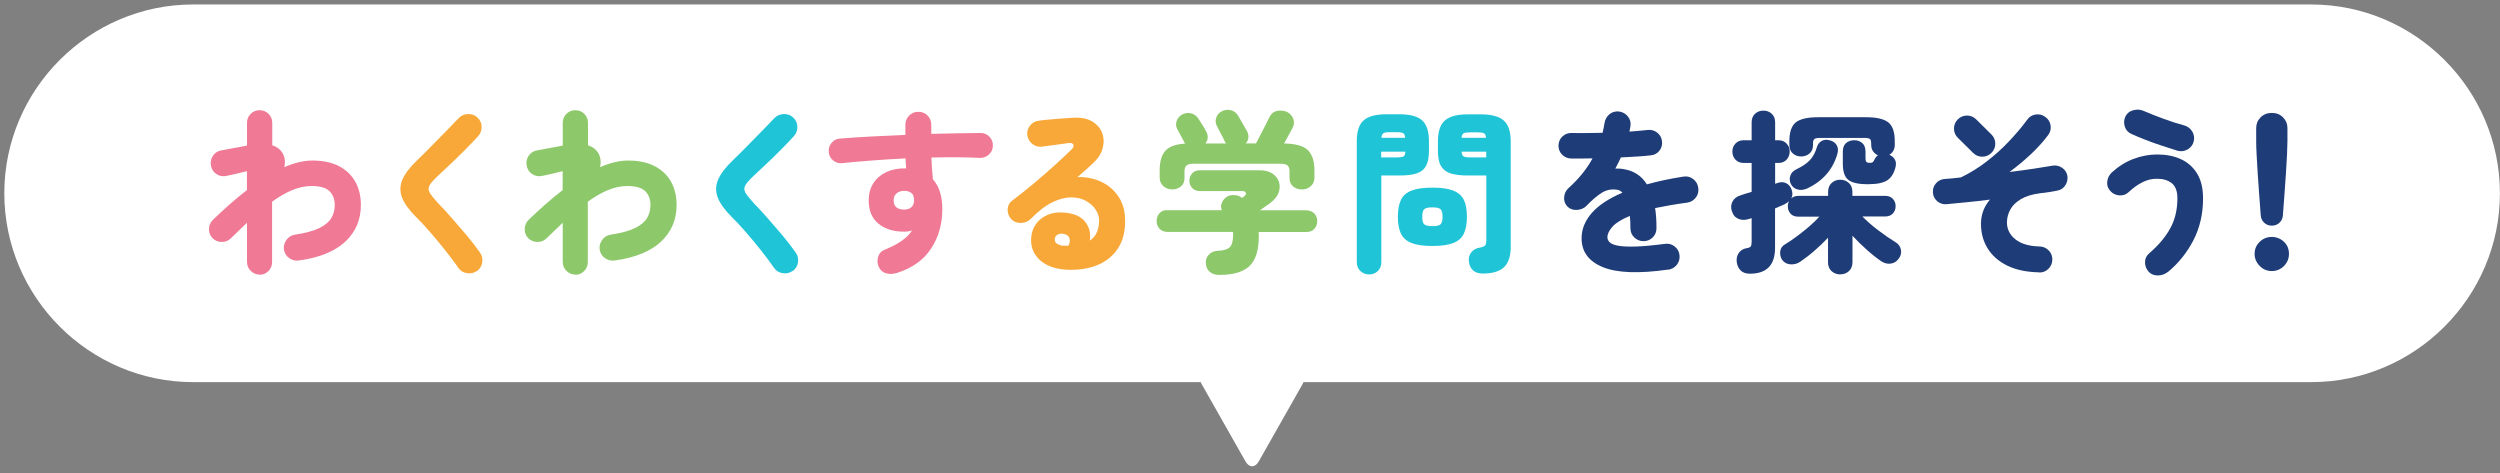
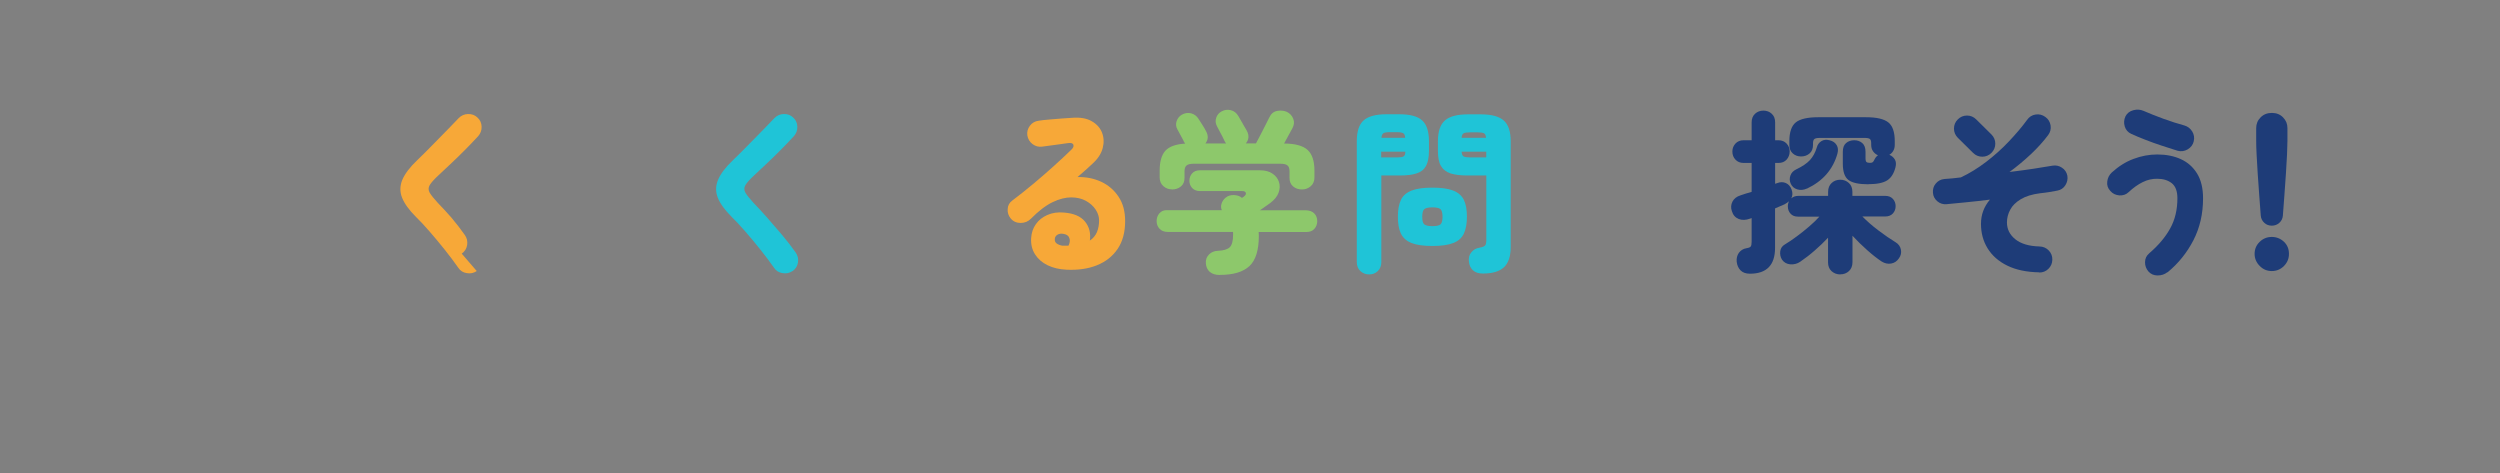
<svg xmlns="http://www.w3.org/2000/svg" id="b" width="312.85" height="59.22" viewBox="0 0 312.85 59.22">
  <rect x="0" y="0" width="312.85" height="59.22" fill="#808080" stroke="none" />
  <defs>
    <style>.c{fill:#fff;}.d{fill:#f7a838;}.e{fill:#f07995;}.f{fill:#1e3c78;}.g{fill:#8dc86b;}.h{fill:#1fc4d7;}</style>
  </defs>
-   <path class="c" d="M289.22,.56H24.17C11.17,.56,.54,11.19,.54,24.19s10.64,23.63,23.63,23.63h126.1c.03,.06,.04,.14,.08,.2l5.51,9.72c.46,.81,1.21,.81,1.66,0l5.51-9.72c.03-.06,.05-.14,.08-.2h126.1c13,0,23.63-10.64,23.63-23.63S302.22,.56,289.22,.56Z" />
  <g>
-     <path class="e" d="M32.49,34.36c-.44,0-.81-.16-1.12-.47s-.46-.69-.46-1.13v-4.89c-.66,.62-1.32,1.26-2,1.93-.32,.32-.71,.48-1.16,.48s-.84-.16-1.16-.48c-.31-.32-.45-.71-.44-1.15s.18-.83,.5-1.15c.67-.64,1.36-1.28,2.07-1.91s1.44-1.23,2.18-1.8v-2.37c-.22,.04-.5,.11-.84,.2s-.68,.17-1,.24c-.32,.07-.56,.12-.72,.15-.44,.1-.85,.03-1.23-.21-.38-.24-.61-.58-.7-1.02-.1-.45-.03-.87,.21-1.25,.24-.38,.58-.61,1.02-.7l3.27-.61v-2.85c0-.44,.15-.81,.46-1.12,.31-.31,.68-.46,1.12-.46s.81,.15,1.12,.46,.46,.68,.46,1.12v2.81c.56,.18,.98,.49,1.27,.94,.31,.53,.39,1.13,.24,1.8,.6-.26,1.2-.47,1.79-.61,.59-.15,1.17-.22,1.74-.22,1.29,0,2.38,.23,3.28,.69,.9,.46,1.59,1.11,2.06,1.94s.71,1.81,.71,2.94c0,1.84-.66,3.37-1.96,4.59-1.31,1.21-3.24,2-5.8,2.35-.44,.06-.84-.04-1.21-.3-.37-.26-.58-.61-.66-1.06-.06-.44,.04-.84,.31-1.21,.26-.37,.61-.58,1.05-.66,1.35-.2,2.38-.49,3.09-.84,.72-.36,1.21-.78,1.49-1.26s.42-1.02,.42-1.6c0-.73-.22-1.31-.65-1.74s-1.18-.65-2.25-.65c-.82,0-1.64,.18-2.47,.53-.83,.35-1.65,.83-2.47,1.43v7.55c0,.44-.15,.82-.46,1.13-.31,.31-.68,.47-1.12,.47Z" />
-     <path class="d" d="M59.66,33.92c-.37,.25-.78,.34-1.24,.26-.46-.07-.82-.29-1.06-.66-.51-.73-1.09-1.5-1.72-2.29-.64-.8-1.27-1.56-1.9-2.28-.63-.72-1.19-1.33-1.69-1.81-.86-.86-1.44-1.66-1.73-2.39-.29-.73-.29-1.47,.02-2.23,.31-.75,.93-1.58,1.87-2.47,.29-.28,.65-.63,1.08-1.06,.42-.43,.89-.9,1.38-1.4,.5-.5,.98-1,1.46-1.49,.47-.49,.9-.93,1.28-1.33,.32-.32,.71-.49,1.17-.5s.85,.13,1.17,.44c.34,.31,.51,.69,.52,1.15s-.14,.86-.45,1.2c-.51,.56-1.08,1.14-1.69,1.76s-1.21,1.19-1.78,1.73c-.57,.54-1.05,1-1.45,1.36-.57,.53-.95,.95-1.13,1.26s-.18,.63,0,.94,.52,.74,1.02,1.28c.5,.51,1.06,1.12,1.68,1.82s1.25,1.43,1.89,2.19c.64,.76,1.2,1.49,1.7,2.2,.26,.37,.36,.78,.29,1.24-.07,.46-.3,.82-.68,1.09Z" />
-     <path class="g" d="M72,34.36c-.44,0-.81-.16-1.12-.47s-.46-.69-.46-1.13v-4.89c-.66,.62-1.32,1.26-2,1.93-.32,.32-.71,.48-1.16,.48s-.84-.16-1.16-.48c-.31-.32-.45-.71-.44-1.15s.18-.83,.5-1.15c.67-.64,1.36-1.28,2.07-1.91s1.44-1.23,2.18-1.8v-2.37c-.22,.04-.5,.11-.84,.2s-.68,.17-1,.24c-.32,.07-.56,.12-.72,.15-.44,.1-.85,.03-1.23-.21-.38-.24-.61-.58-.7-1.02-.1-.45-.03-.87,.21-1.25,.24-.38,.58-.61,1.02-.7l3.27-.61v-2.85c0-.44,.15-.81,.46-1.12,.31-.31,.68-.46,1.12-.46s.81,.15,1.12,.46,.46,.68,.46,1.12v2.81c.56,.18,.98,.49,1.27,.94,.31,.53,.39,1.13,.24,1.8,.6-.26,1.2-.47,1.79-.61,.59-.15,1.17-.22,1.74-.22,1.29,0,2.38,.23,3.28,.69,.9,.46,1.59,1.11,2.06,1.94s.71,1.81,.71,2.94c0,1.84-.66,3.37-1.96,4.59-1.31,1.21-3.24,2-5.8,2.35-.44,.06-.84-.04-1.21-.3-.37-.26-.58-.61-.66-1.06-.06-.44,.04-.84,.31-1.21,.26-.37,.61-.58,1.05-.66,1.35-.2,2.38-.49,3.09-.84,.72-.36,1.21-.78,1.49-1.26s.42-1.02,.42-1.6c0-.73-.22-1.31-.65-1.74s-1.18-.65-2.25-.65c-.82,0-1.64,.18-2.47,.53-.83,.35-1.65,.83-2.47,1.43v7.55c0,.44-.15,.82-.46,1.13-.31,.31-.68,.47-1.12,.47Z" />
+     <path class="d" d="M59.66,33.92c-.37,.25-.78,.34-1.24,.26-.46-.07-.82-.29-1.06-.66-.51-.73-1.09-1.5-1.72-2.29-.64-.8-1.27-1.56-1.9-2.28-.63-.72-1.19-1.33-1.69-1.81-.86-.86-1.44-1.66-1.73-2.39-.29-.73-.29-1.47,.02-2.23,.31-.75,.93-1.58,1.87-2.47,.29-.28,.65-.63,1.08-1.06,.42-.43,.89-.9,1.38-1.4,.5-.5,.98-1,1.46-1.49,.47-.49,.9-.93,1.28-1.33,.32-.32,.71-.49,1.17-.5s.85,.13,1.17,.44c.34,.31,.51,.69,.52,1.15s-.14,.86-.45,1.2c-.51,.56-1.08,1.14-1.69,1.76s-1.21,1.19-1.78,1.73c-.57,.54-1.05,1-1.45,1.36-.57,.53-.95,.95-1.13,1.26s-.18,.63,0,.94,.52,.74,1.02,1.28c.5,.51,1.06,1.12,1.68,1.82c.64,.76,1.2,1.49,1.7,2.2,.26,.37,.36,.78,.29,1.24-.07,.46-.3,.82-.68,1.09Z" />
    <path class="h" d="M99.17,33.92c-.37,.25-.78,.34-1.24,.26-.46-.07-.82-.29-1.06-.66-.51-.73-1.09-1.5-1.72-2.29-.64-.8-1.27-1.56-1.9-2.28-.63-.72-1.19-1.33-1.69-1.81-.86-.86-1.44-1.66-1.73-2.39-.29-.73-.29-1.47,.02-2.23,.31-.75,.93-1.58,1.87-2.47,.29-.28,.65-.63,1.08-1.06,.42-.43,.89-.9,1.38-1.4,.5-.5,.98-1,1.46-1.49,.47-.49,.9-.93,1.28-1.33,.32-.32,.71-.49,1.17-.5s.85,.13,1.17,.44c.34,.31,.51,.69,.52,1.15s-.14,.86-.45,1.2c-.51,.56-1.08,1.14-1.69,1.76s-1.21,1.19-1.78,1.73c-.57,.54-1.05,1-1.45,1.36-.57,.53-.95,.95-1.13,1.26s-.18,.63,0,.94,.52,.74,1.02,1.28c.5,.51,1.06,1.12,1.68,1.82s1.25,1.43,1.89,2.19c.64,.76,1.2,1.49,1.7,2.2,.26,.37,.36,.78,.29,1.24-.07,.46-.3,.82-.68,1.09Z" />
-     <path class="e" d="M112.18,34.17c-.42,.13-.84,.15-1.26,.04s-.73-.36-.93-.77c-.2-.39-.24-.82-.11-1.27s.41-.76,.83-.92c1.71-.69,2.85-1.49,3.42-2.41-.31,.1-.64,.15-.99,.15-1.32,0-2.39-.33-3.2-.99-.82-.66-1.23-1.63-1.23-2.92,0-.85,.2-1.57,.59-2.17,.39-.6,.94-1.06,1.62-1.38,.69-.32,1.46-.47,2.33-.46h.15c-.01-.21-.03-.41-.05-.6-.02-.2-.03-.41-.03-.65-1.42,.07-2.81,.16-4.16,.26-1.35,.1-2.59,.21-3.72,.33-.42,.06-.81-.04-1.15-.31-.34-.26-.54-.62-.58-1.05s.07-.83,.34-1.16c.27-.34,.63-.52,1.06-.55,1.23-.1,2.55-.19,3.95-.26,1.4-.07,2.82-.14,4.24-.2v-1.27c0-.45,.16-.84,.47-1.15s.7-.47,1.15-.47,.86,.16,1.16,.47,.46,.7,.46,1.15v1.14c1.11-.03,2.19-.05,3.24-.07,1.05-.01,2.02-.03,2.93-.04,.44,0,.81,.16,1.11,.47s.44,.69,.43,1.13c-.01,.44-.18,.8-.5,1.1-.32,.29-.7,.43-1.12,.42-.88-.04-1.83-.07-2.86-.08-1.03,0-2.1,0-3.21,.03,.01,.47,.04,.93,.07,1.39s.07,.9,.11,1.33c.79,.88,1.18,2.13,1.18,3.75,0,1.87-.47,3.52-1.42,4.95-.94,1.43-2.38,2.44-4.31,3.04Zm.94-7.94c.41,0,.72-.1,.94-.31,.22-.2,.33-.49,.33-.86,0-.19-.04-.42-.13-.68-.25-.34-.61-.5-1.1-.5-.38,0-.7,.1-.95,.31-.26,.21-.38,.5-.38,.88,0,.41,.12,.71,.36,.89s.55,.27,.93,.27Z" />
    <path class="d" d="M133.47,33.75c-.91-.04-1.7-.23-2.38-.56-.68-.33-1.2-.79-1.57-1.37-.37-.58-.53-1.26-.48-2.04,.04-.66,.24-1.24,.59-1.73,.35-.5,.83-.88,1.44-1.15,.61-.27,1.3-.37,2.07-.3,1.21,.09,2.09,.46,2.63,1.12,.54,.66,.75,1.46,.61,2.39,.41-.28,.71-.63,.89-1.06s.27-.93,.27-1.48c0-.45-.14-.9-.43-1.34-.29-.44-.69-.8-1.21-1.09-.52-.29-1.13-.43-1.84-.44-.71,0-1.49,.19-2.34,.6-.85,.41-1.75,1.1-2.7,2.06-.34,.35-.76,.53-1.28,.54-.52,0-.94-.18-1.26-.56-.28-.34-.41-.73-.38-1.17,.02-.45,.21-.8,.56-1.06,.88-.66,1.77-1.37,2.68-2.13s1.77-1.51,2.59-2.25c.82-.74,1.54-1.41,2.15-2.01,.23-.22,.31-.42,.24-.61s-.3-.26-.68-.2c-.51,.07-1.04,.15-1.58,.22-.54,.07-1.09,.15-1.65,.22-.44,.06-.84-.05-1.2-.32s-.57-.63-.65-1.09c-.06-.44,.05-.84,.32-1.2s.63-.57,1.09-.63c.37-.06,.81-.11,1.33-.15s1.04-.09,1.57-.13c.53-.04,.97-.07,1.34-.09,.98-.07,1.79,.07,2.41,.43,.63,.36,1.06,.84,1.29,1.44,.23,.6,.26,1.24,.08,1.93-.18,.69-.6,1.33-1.26,1.93-.19,.19-.45,.43-.78,.72-.33,.29-.7,.62-1.11,.97,1.07-.03,2.05,.17,2.95,.58,.9,.42,1.63,1.04,2.18,1.87,.56,.83,.83,1.85,.83,3.06,0,1.39-.31,2.55-.94,3.48-.63,.93-1.5,1.61-2.6,2.05-1.1,.44-2.37,.62-3.81,.55Zm-.57-3.01c.19,.01,.46,.01,.81,0,.18-.35,.21-.67,.11-.95-.1-.29-.34-.46-.72-.52-.29-.06-.54-.03-.75,.09-.21,.12-.32,.29-.35,.5-.03,.26,.04,.46,.21,.59,.17,.13,.4,.23,.69,.29Z" />
    <path class="g" d="M152.65,34.41c-.54,0-.96-.13-1.26-.39-.3-.26-.46-.62-.49-1.08-.03-.44,.1-.8,.4-1.1,.29-.29,.68-.45,1.16-.46,.69-.03,1.17-.18,1.44-.45,.27-.27,.41-.79,.41-1.55v-.18c0-.06,0-.12-.02-.18h-8.19c-.41,0-.74-.13-.99-.39-.25-.26-.37-.58-.37-.97s.12-.7,.35-.97c.23-.26,.53-.39,.88-.39h6.93c-.12-.26-.13-.54-.03-.83,.09-.29,.26-.53,.49-.72,.29-.25,.65-.36,1.06-.34,.42,.02,.74,.13,.98,.34v.02c.07-.04,.13-.08,.18-.11s.07-.05,.09-.07c.21-.16,.28-.31,.23-.46-.05-.15-.2-.22-.45-.22h-5.29c-.41,0-.73-.13-.97-.38-.23-.26-.35-.56-.35-.91s.12-.68,.35-.93c.23-.26,.56-.38,.97-.38h7.51c.63,0,1.15,.13,1.56,.41,.41,.27,.68,.62,.82,1.05,.14,.43,.12,.88-.05,1.35-.17,.47-.53,.9-1.05,1.29-.22,.16-.44,.32-.65,.46-.21,.15-.42,.29-.63,.44h5.66c.5,0,.87,.13,1.13,.39,.26,.26,.38,.59,.38,.97s-.12,.7-.36,.97-.57,.39-1,.39h-5.97c0,.09,0,.18,.01,.26,0,.09,.01,.17,.01,.24,0,1.77-.39,3.03-1.17,3.76-.78,.74-2.02,1.11-3.7,1.11Zm-5.97-10.71c-.42,0-.79-.13-1.1-.41-.31-.27-.46-.64-.46-1.11v-.83c0-1.13,.24-1.95,.71-2.48,.48-.53,1.31-.83,2.49-.9-.03-.03-.05-.07-.08-.11-.02-.04-.05-.08-.08-.11-.03-.09-.1-.24-.22-.45-.12-.21-.23-.43-.35-.65-.12-.22-.2-.37-.24-.44-.19-.34-.23-.68-.11-1.04,.12-.36,.34-.63,.66-.82,.38-.21,.76-.26,1.15-.17,.39,.1,.7,.33,.93,.69,.12,.18,.28,.42,.48,.75,.21,.32,.36,.59,.46,.79,.31,.56,.29,1.07-.07,1.54h2.59c-.09-.09-.15-.19-.2-.31-.03-.09-.12-.27-.26-.54-.15-.27-.29-.54-.43-.81-.14-.27-.23-.44-.27-.52-.18-.34-.2-.68-.08-1.04s.35-.62,.69-.8c.37-.19,.74-.24,1.13-.14,.39,.09,.7,.33,.93,.71,.07,.12,.18,.3,.32,.55s.28,.5,.43,.75c.15,.25,.26,.44,.33,.57,.31,.59,.26,1.11-.13,1.58h1.27c.16-.29,.35-.65,.57-1.08,.22-.42,.43-.84,.64-1.25,.21-.41,.36-.72,.46-.92,.22-.47,.55-.74,.99-.82,.44-.08,.84-.04,1.21,.12,.38,.19,.65,.48,.8,.87,.15,.39,.11,.79-.12,1.2l-1.03,1.89c1.39,.01,2.37,.28,2.94,.8,.57,.52,.86,1.39,.86,2.6v.83c0,.47-.15,.84-.46,1.11-.31,.27-.67,.41-1.1,.41s-.79-.12-1.1-.37c-.31-.25-.46-.61-.46-1.08v-.83c0-.34-.08-.58-.25-.72-.17-.15-.46-.22-.89-.22h-10.84c-.44,0-.74,.07-.91,.22-.17,.15-.25,.39-.25,.72v.83c0,.47-.15,.83-.46,1.08-.31,.25-.67,.37-1.1,.37Z" />
    <path class="h" d="M171.33,34.34c-.42,0-.79-.14-1.09-.42-.3-.28-.45-.65-.45-1.12v-15.14c0-1.23,.29-2.1,.86-2.6,.57-.5,1.51-.76,2.83-.76h1.65c1.32,0,2.26,.25,2.83,.76s.86,1.37,.86,2.6v1.21c0,.82-.12,1.45-.37,1.9s-.64,.76-1.18,.93c-.54,.18-1.25,.26-2.13,.26h-2.28v10.84c0,.47-.15,.84-.44,1.12-.29,.28-.65,.42-1.08,.42Zm1.51-14.64h1.93c.42,0,.71-.04,.86-.12,.15-.08,.23-.28,.24-.6h-3.03v.72Zm.02-2.46h2.98c-.01-.29-.09-.48-.24-.57s-.42-.13-.83-.13h-.83c-.41,0-.68,.04-.82,.13-.14,.09-.22,.28-.25,.57Zm6.39,13.54c-1.11,0-1.98-.12-2.61-.37-.63-.25-1.07-.64-1.33-1.18-.26-.54-.38-1.24-.38-2.11s.13-1.56,.38-2.1,.7-.92,1.33-1.17,1.5-.37,2.61-.37,1.98,.12,2.61,.37,1.07,.64,1.33,1.17c.26,.53,.38,1.23,.38,2.1s-.13,1.57-.38,2.11c-.26,.54-.7,.94-1.33,1.18-.63,.25-1.5,.37-2.61,.37Zm0-2.48c.5,0,.83-.07,1.01-.22,.17-.15,.26-.46,.26-.94s-.09-.82-.26-.97c-.18-.15-.51-.22-1.01-.22s-.83,.07-1.01,.22-.26,.47-.26,.97,.09,.8,.26,.94,.51,.22,1.01,.22Zm6.3,5.93c-.53,0-.94-.14-1.23-.41-.29-.27-.46-.64-.5-1.11-.06-.42,.04-.8,.29-1.12,.25-.32,.58-.52,1.01-.59,.41-.07,.66-.18,.75-.31s.13-.36,.13-.68v-8.05h-2.35c-.88,0-1.59-.09-2.13-.26-.54-.18-.94-.49-1.2-.93-.26-.45-.38-1.08-.38-1.9v-1.18c0-1.23,.29-2.1,.87-2.61,.58-.51,1.53-.77,2.84-.77h1.69c1.32,0,2.26,.26,2.84,.77,.58,.51,.87,1.38,.87,2.61v13.21c0,1.16-.28,2-.83,2.53-.56,.53-1.44,.8-2.66,.8Zm-2.66-16.99h3.07c-.02-.29-.1-.48-.25-.56-.15-.08-.43-.12-.82-.12h-.9c-.41,0-.69,.04-.83,.12-.15,.08-.23,.27-.26,.56Zm1.1,2.46h2v-.72h-3.09c.03,.32,.12,.52,.26,.6,.15,.08,.42,.12,.83,.12Z" />
-     <path class="f" d="M208.79,33.73c-3.7,.53-6.44,.43-8.21-.3-1.77-.72-2.66-1.93-2.66-3.61,0-1.13,.42-2.18,1.26-3.15,.84-.97,2.12-1.82,3.85-2.56-.21-.22-.44-.34-.7-.37-.69-.1-1.33,.03-1.91,.4-.58,.37-1.21,.9-1.87,1.6-.31,.32-.71,.5-1.21,.53s-.9-.12-1.21-.44c-.31-.34-.44-.73-.39-1.18,.04-.45,.23-.83,.55-1.12,.64-.57,1.21-1.17,1.71-1.79,.5-.62,.93-1.26,1.29-1.92-.53,.01-1.02,.02-1.47,.02h-1.19c-.45-.01-.84-.18-1.15-.49-.31-.31-.46-.7-.45-1.15,.01-.45,.18-.83,.5-1.13,.32-.3,.71-.44,1.16-.43,.53,.01,1.12,.02,1.79,.01,.67,0,1.36-.02,2.07-.03,.04-.2,.09-.41,.13-.62s.08-.41,.11-.6c.07-.45,.28-.82,.61-1.1,.34-.28,.73-.39,1.19-.35,.45,.06,.82,.26,1.11,.61s.4,.75,.34,1.19l-.13,.72c.42-.03,.83-.06,1.21-.1,.38-.04,.72-.07,1.03-.1,.45-.06,.86,.04,1.21,.31,.35,.26,.56,.62,.62,1.08,.06,.45-.05,.85-.32,1.2-.27,.34-.63,.54-1.09,.58-.5,.06-1.07,.11-1.72,.15s-1.32,.08-2.01,.11c-.22,.47-.45,.94-.7,1.4,.22-.01,.43-.01,.65,.01,.21,.02,.42,.05,.62,.1,.53,.1,1.02,.3,1.48,.6,.46,.3,.86,.72,1.2,1.26,.69-.19,1.41-.37,2.17-.53,.76-.16,1.57-.31,2.41-.44,.45-.07,.86,.03,1.22,.31,.36,.28,.57,.64,.63,1.1,.07,.45-.03,.86-.31,1.22-.28,.36-.64,.57-1.08,.63-.78,.1-1.5,.21-2.16,.33s-1.28,.23-1.85,.35c.06,.37,.1,.76,.13,1.18,.03,.42,.04,.87,.04,1.34s-.16,.84-.47,1.15-.7,.47-1.15,.47-.84-.16-1.16-.47c-.32-.31-.48-.7-.48-1.15,0-.57-.02-1.08-.07-1.54-1.02,.42-1.75,.87-2.17,1.34-.42,.47-.64,.91-.64,1.34,0,.23,.1,.45,.31,.64,.21,.19,.57,.33,1.09,.42,.52,.09,1.25,.12,2.18,.09,.94-.03,2.14-.14,3.6-.33,.45-.07,.86,.03,1.22,.31,.36,.28,.57,.64,.62,1.08,.06,.45-.05,.86-.32,1.21-.27,.35-.63,.56-1.09,.64Z" />
    <path class="f" d="M230.28,34.34c-.42,0-.78-.14-1.08-.41s-.44-.64-.44-1.11v-3.07c-.51,.54-1.06,1.07-1.66,1.59-.59,.52-1.2,.99-1.83,1.42-.37,.25-.78,.35-1.23,.32-.45-.04-.8-.24-1.05-.6-.19-.32-.26-.67-.21-1.04,.05-.37,.24-.65,.56-.84,.48-.29,.99-.63,1.51-1.02,.53-.39,1.04-.8,1.54-1.23,.5-.43,.93-.84,1.29-1.24h-2.66c-.41,0-.73-.12-.95-.37-.23-.25-.34-.56-.34-.92,0-.23,.05-.45,.15-.64-.09,.07-.18,.14-.27,.21-.1,.07-.2,.13-.32,.19-.18,.07-.36,.15-.56,.24s-.4,.18-.6,.26v4.94c0,2.15-1.05,3.23-3.14,3.23-.51,0-.9-.14-1.17-.41s-.44-.63-.49-1.09c-.04-.42,.05-.79,.27-1.11,.23-.31,.54-.51,.96-.58,.28-.04,.45-.12,.53-.22,.07-.1,.11-.3,.11-.59v-2.96l-.2,.07c-.53,.19-1,.21-1.42,.04s-.7-.48-.85-.97c-.15-.42-.12-.82,.07-1.2,.19-.37,.52-.63,.99-.78,.21-.07,.42-.15,.66-.22s.48-.15,.75-.22v-3.62h-1.01c-.42,0-.76-.14-1.02-.42-.26-.28-.38-.61-.38-1.01s.13-.71,.38-.99c.26-.28,.6-.42,1.02-.42h1.01v-2.24c0-.45,.14-.81,.43-1.08,.29-.26,.63-.39,1.04-.39s.76,.13,1.04,.39c.29,.26,.43,.62,.43,1.08v2.24h.42c.42,0,.76,.14,1.02,.42s.38,.61,.38,.99-.13,.73-.38,1.01-.6,.42-1.02,.42h-.42v2.61l.26-.09c.39-.15,.76-.15,1.09,0,.33,.15,.57,.42,.71,.81,.15,.41,.13,.78-.04,1.1,.23-.2,.53-.31,.88-.31h3.73v-.5c0-.47,.15-.84,.44-1.11s.65-.41,1.08-.41,.78,.14,1.08,.41c.29,.27,.44,.64,.44,1.11v.5h4.1c.41,0,.73,.12,.96,.37,.23,.25,.35,.56,.35,.92s-.12,.67-.35,.92c-.23,.25-.56,.37-.96,.37h-2.85c.57,.58,1.24,1.17,2,1.74,.76,.58,1.48,1.07,2.15,1.48,.37,.22,.59,.53,.67,.92,.08,.4,0,.76-.25,1.1-.25,.37-.57,.58-.98,.65-.4,.07-.79-.02-1.17-.25-.57-.38-1.18-.86-1.82-1.43-.64-.57-1.26-1.17-1.84-1.8v3.31c0,.47-.15,.84-.44,1.11-.29,.27-.65,.41-1.08,.41Zm3.51-11.28c-1.18,0-2.01-.18-2.48-.54-.47-.36-.7-1.04-.7-2.03v-1.49c0-.5,.13-.86,.41-1.1,.27-.23,.61-.35,1.02-.35s.73,.12,1,.35c.27,.23,.41,.6,.41,1.1v.79c0,.26,.04,.43,.13,.49,.09,.07,.23,.1,.44,.1,.16,0,.27-.03,.34-.09,.07-.06,.13-.15,.19-.29,.12-.25,.27-.44,.46-.57-.25-.1-.45-.27-.61-.49s-.24-.5-.24-.82v-.18c0-.28-.05-.46-.17-.55-.11-.09-.33-.13-.65-.13h-5.64c-.32,0-.54,.05-.65,.14-.11,.09-.17,.27-.17,.54v.2c0,.45-.14,.81-.43,1.06s-.64,.38-1.06,.38-.76-.13-1.04-.38c-.29-.26-.43-.61-.43-1.06v-.46c0-1.14,.27-1.93,.8-2.36s1.47-.65,2.8-.65h6.01c1.32,0,2.24,.22,2.78,.65s.8,1.22,.8,2.36v.44c0,.29-.06,.54-.19,.76-.12,.21-.29,.38-.49,.49,.31,.13,.54,.33,.69,.59s.18,.58,.08,.97c-.19,.76-.53,1.31-1.02,1.63s-1.28,.49-2.38,.49Zm-7.66,.53c-.42,.19-.83,.23-1.22,.11-.39-.12-.66-.36-.82-.72-.15-.34-.16-.67-.04-1.01s.36-.59,.72-.77c.78-.37,1.35-.76,1.73-1.17,.38-.42,.67-.95,.86-1.59,.09-.34,.28-.6,.57-.78,.29-.18,.64-.22,1.05-.1,.4,.1,.68,.3,.86,.6s.21,.66,.09,1.09c-.56,1.96-1.82,3.41-3.8,4.35Z" />
    <path class="f" d="M255.18,34.08c-1.58-.03-2.91-.31-3.99-.84-1.08-.53-1.9-1.25-2.46-2.16-.56-.91-.83-1.93-.83-3.07s.37-2.14,1.12-3.03c-1.05,.13-2.07,.25-3.04,.34-.97,.1-1.77,.17-2.38,.23-.44,.04-.83-.08-1.16-.36-.34-.29-.52-.64-.55-1.06-.04-.44,.07-.83,.35-1.16,.28-.34,.64-.53,1.08-.57,.67-.04,1.36-.11,2.06-.2,1.08-.51,2.14-1.16,3.16-1.94,1.02-.78,1.97-1.63,2.85-2.56s1.64-1.82,2.28-2.7c.26-.38,.62-.6,1.06-.67s.85,.03,1.22,.3c.37,.26,.59,.62,.66,1.06,.07,.45-.03,.85-.31,1.22-.6,.8-1.32,1.6-2.15,2.38-.83,.78-1.73,1.53-2.68,2.23,1.08-.13,2.09-.27,3.03-.41,.94-.14,1.72-.27,2.35-.38,.42-.07,.82,.01,1.18,.25,.37,.24,.59,.58,.68,1,.07,.42-.01,.82-.25,1.2-.24,.37-.58,.6-1,.67-.31,.06-.64,.12-1,.18-.36,.06-.74,.11-1.15,.15-1.01,.13-1.82,.38-2.43,.75-.61,.37-1.05,.8-1.32,1.31-.27,.5-.41,1.04-.41,1.59,0,.85,.35,1.55,1.06,2.12,.71,.56,1.72,.86,3.02,.89,.45,.01,.84,.18,1.15,.5,.31,.32,.46,.71,.45,1.16-.01,.45-.18,.84-.5,1.15-.32,.31-.71,.46-1.16,.45Zm-8.27-14.95l-1.91-1.89c-.32-.32-.48-.71-.48-1.15s.16-.83,.48-1.15,.71-.48,1.15-.48,.83,.16,1.15,.48l1.91,1.89c.32,.32,.48,.71,.48,1.15s-.16,.83-.48,1.15c-.32,.32-.71,.48-1.15,.48s-.83-.16-1.15-.48Z" />
    <path class="f" d="M271.23,34.06c-.35,.28-.76,.41-1.23,.41-.47,0-.85-.17-1.14-.49-.29-.34-.44-.73-.43-1.17,0-.45,.18-.82,.52-1.11,1.16-1,2.03-2.03,2.63-3.12,.6-1.08,.9-2.34,.9-3.77,0-.89-.24-1.52-.71-1.89-.48-.37-1.08-.55-1.81-.55-.61-.01-1.22,.12-1.82,.42-.6,.29-1.18,.71-1.76,1.25-.32,.31-.71,.44-1.17,.41-.46-.04-.84-.22-1.13-.56-.31-.34-.44-.73-.38-1.17,.05-.45,.24-.82,.56-1.13,.85-.77,1.76-1.35,2.74-1.71,.98-.37,1.97-.55,2.96-.55,1.1,0,2.08,.19,2.94,.58s1.54,.99,2.04,1.8c.5,.81,.75,1.85,.75,3.11,0,1.93-.4,3.68-1.21,5.25s-1.89,2.9-3.25,4.02Zm1.29-15.19c-.61-.19-1.28-.4-1.99-.64-.71-.23-1.4-.48-2.06-.74-.67-.26-1.25-.5-1.77-.74-.41-.19-.68-.5-.81-.93s-.1-.85,.09-1.26c.2-.39,.53-.65,.99-.77s.88-.09,1.29,.09c.73,.32,1.56,.65,2.49,.99,.93,.34,1.8,.61,2.6,.83,.42,.12,.75,.37,.99,.76,.23,.39,.29,.8,.18,1.24-.1,.42-.35,.75-.75,.99-.4,.23-.81,.29-1.25,.18Z" />
    <path class="f" d="M284.29,33.92c-.59,0-1.09-.21-1.51-.64-.42-.42-.64-.93-.64-1.51s.21-1.1,.64-1.51c.42-.41,.93-.61,1.51-.61s1.11,.21,1.53,.61,.62,.91,.62,1.51-.21,1.09-.62,1.51-.93,.64-1.53,.64Zm0-5.68c-.37,0-.68-.12-.94-.36-.26-.24-.41-.54-.44-.91-.06-.78-.12-1.62-.19-2.54-.07-.91-.13-1.81-.19-2.7-.06-.88-.11-1.69-.14-2.41-.04-.72-.05-1.28-.05-1.68v-1.62c0-.51,.18-.96,.55-1.33,.37-.37,.83-.56,1.41-.56s1.04,.19,1.4,.56c.37,.37,.55,.82,.55,1.33v1.62c0,.39-.02,.95-.05,1.68-.04,.72-.08,1.53-.14,2.41-.06,.89-.12,1.79-.19,2.7-.07,.92-.13,1.76-.19,2.54-.03,.37-.17,.67-.44,.91-.26,.24-.58,.36-.94,.36Z" />
  </g>
</svg>